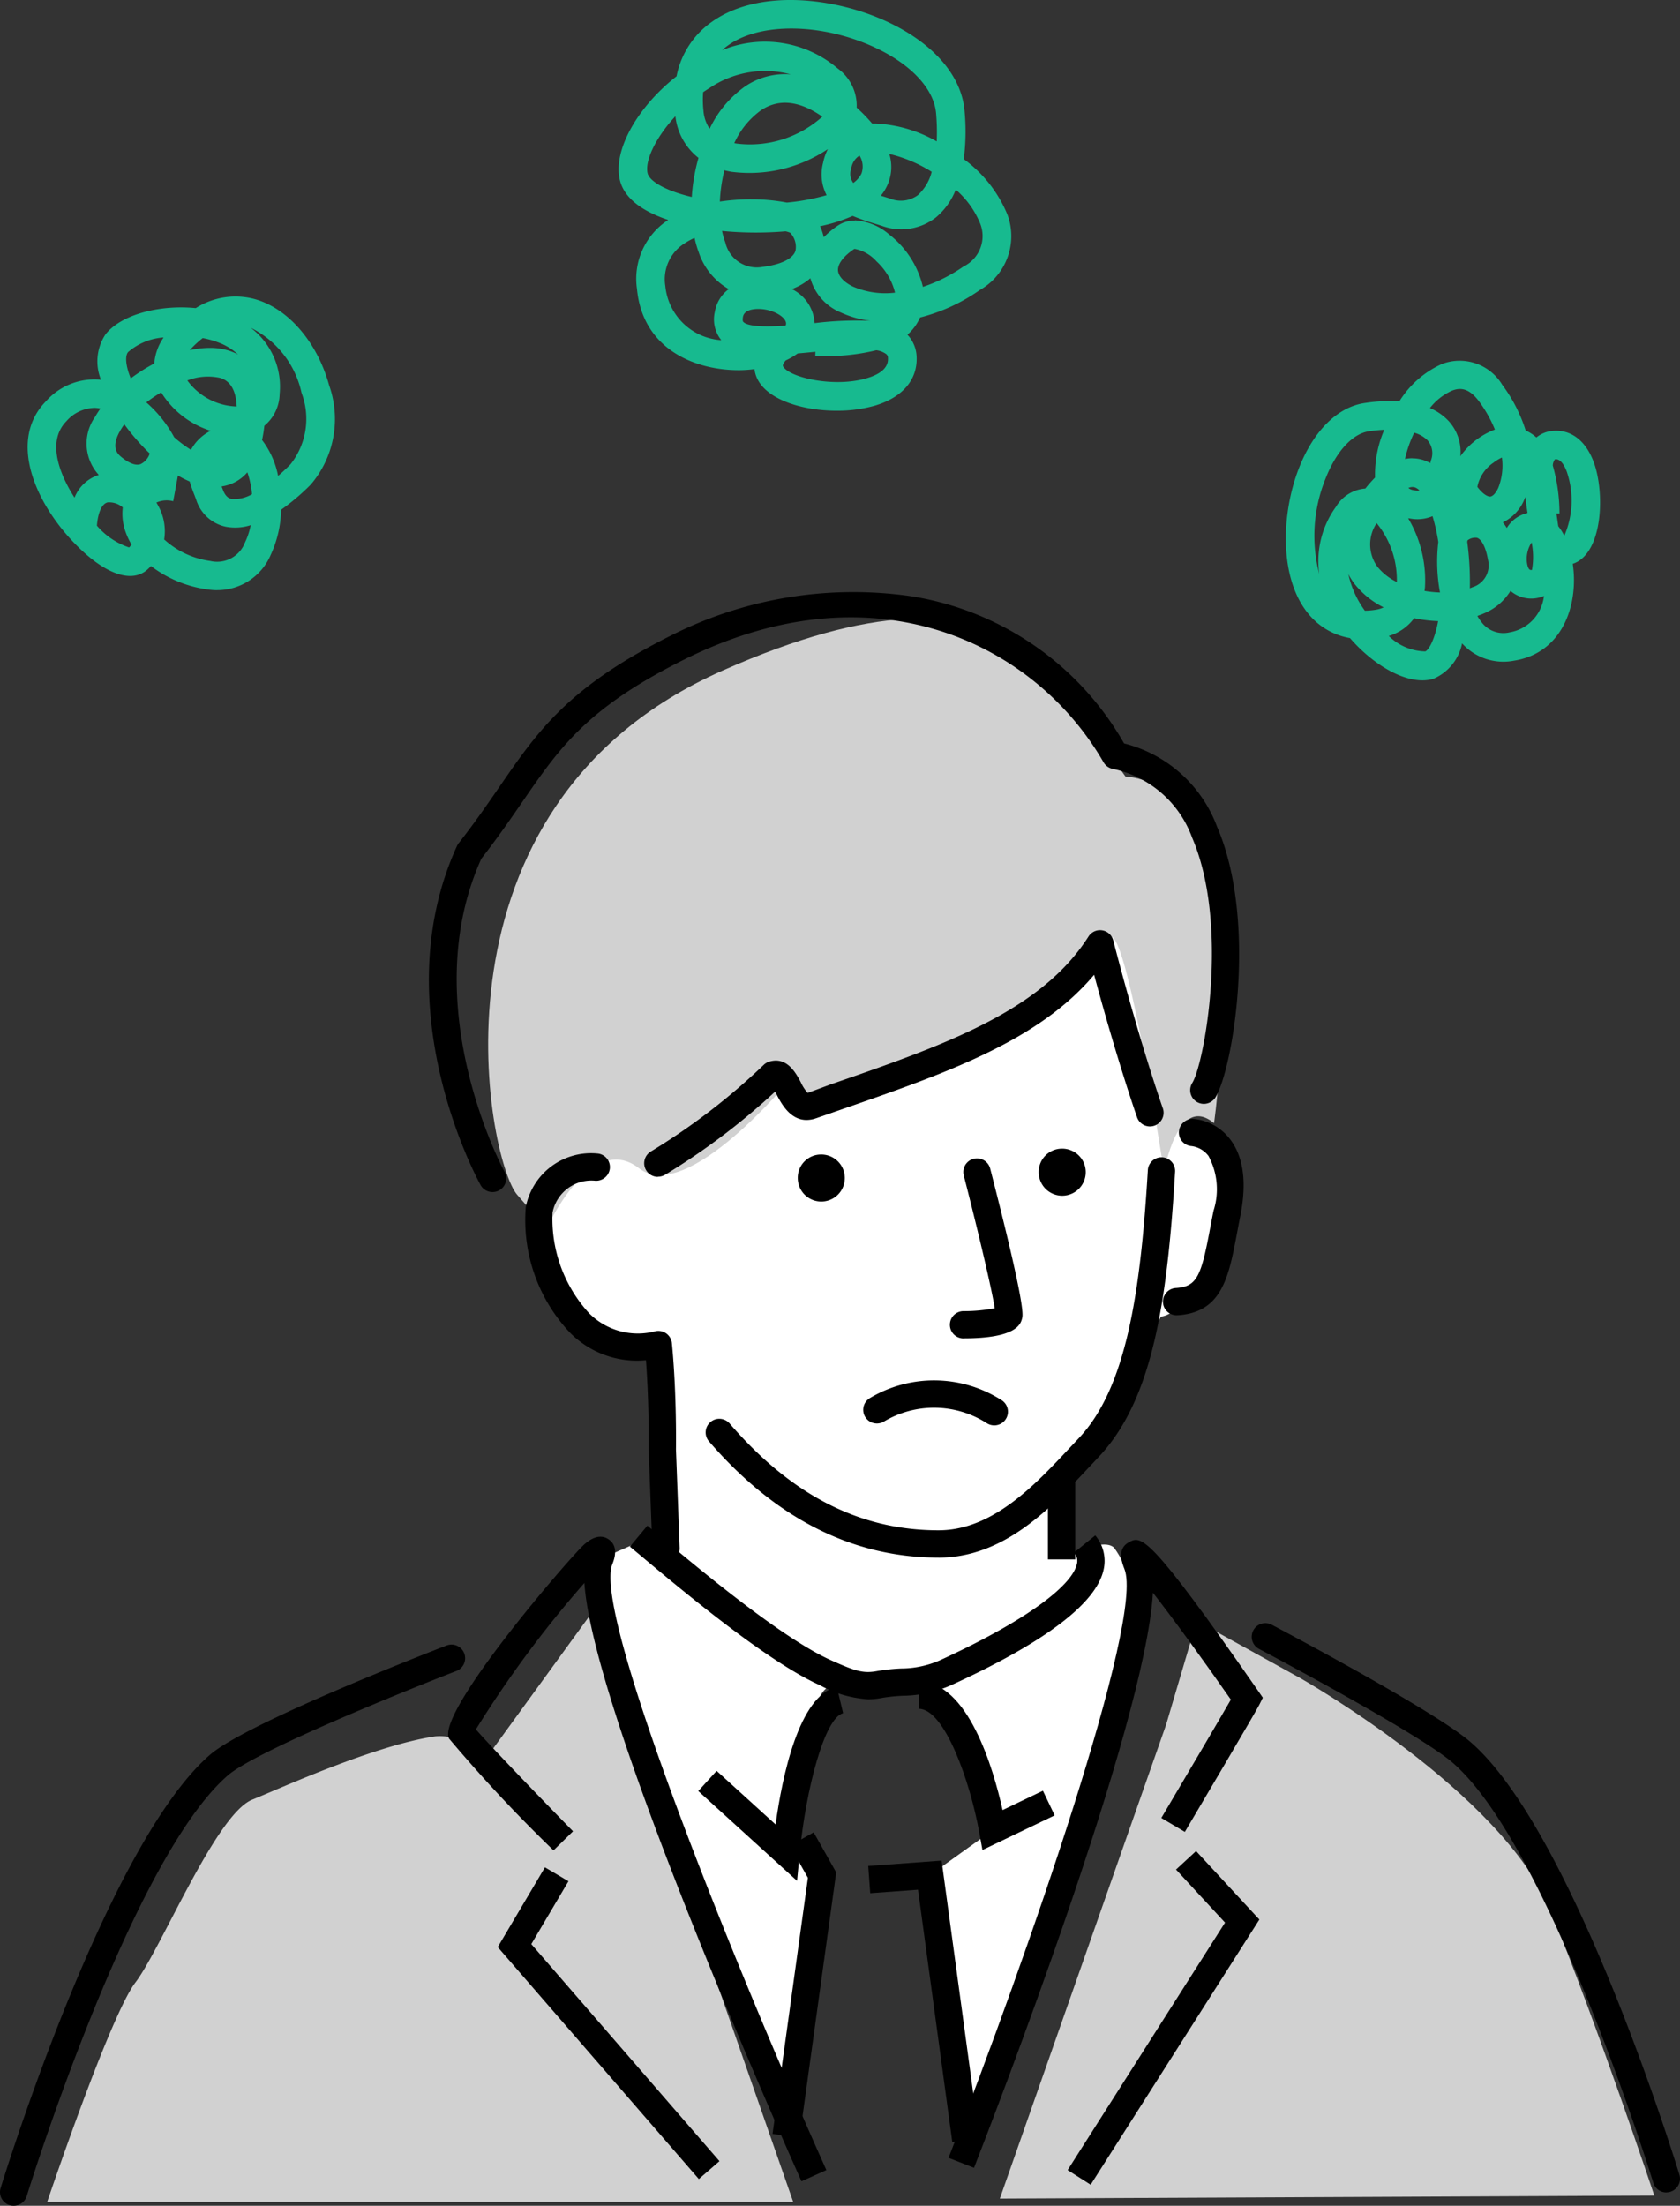
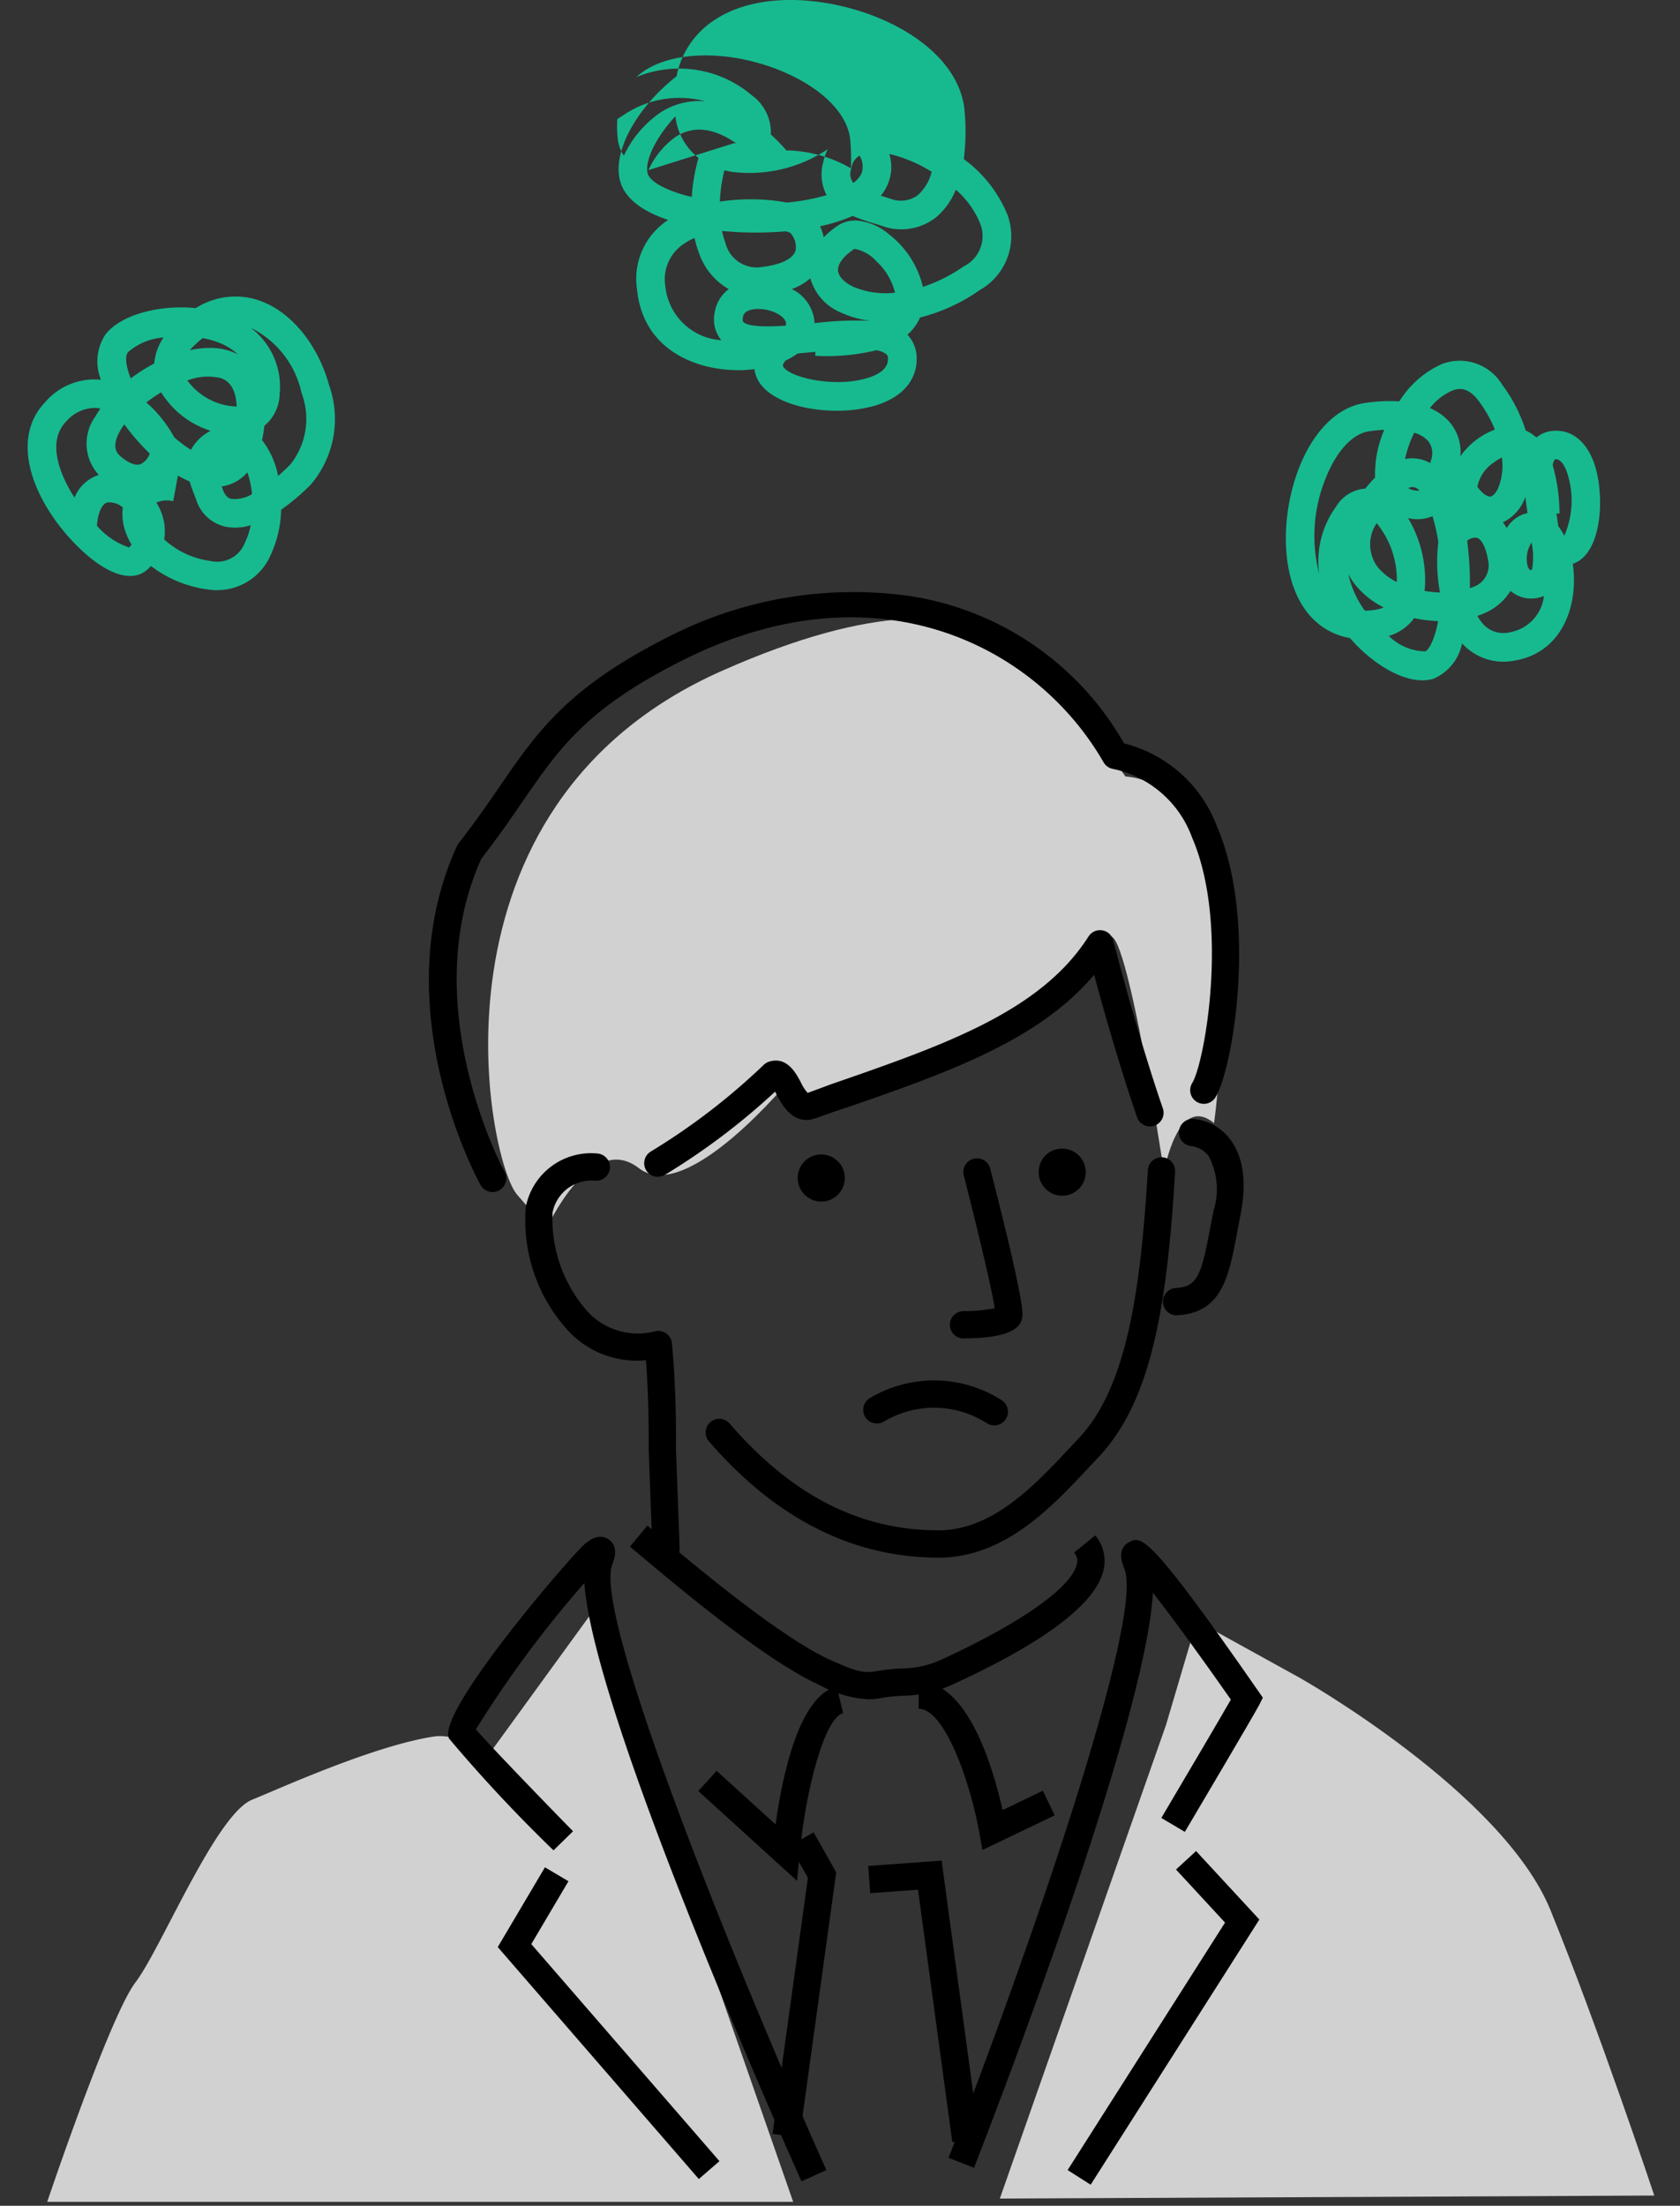
<svg xmlns="http://www.w3.org/2000/svg" height="131.226" viewBox="0 0 100 131.226" width="100">
  <rect x="0" y="0" width="100" height="131.226" fill="#333333" stroke="none" />
  <clipPath id="a">
    <path d="m0 0h100v131.226h-100z" />
  </clipPath>
  <g clip-path="url(#a)">
    <path d="m47.707 147.88h-44.402s3.726-11.058 5.248-13.049 4.789-10.012 6.958-10.879c1.446-.578 7.281-3.249 10.913-3.768a3.327 3.327 0 0 1 2.952 1.378l6.184-8.506z" fill="#d1d1d1" transform="translate(-.494 -16.888)" />
    <path d="m108.924 147.553-38.959.179 9.893-28.181 1.829-6.184 6.158 3.4s12.045 6.8 14.9 13.814 6.176 16.97 6.176 16.97" fill="#d1d1d1" transform="translate(-10.451 -16.934)" />
-     <path d="m74.819 75.344a5.819 5.819 0 0 1 3.2 3.666c.527 2.518-1.369 8.464-3.4 8.693a77.214 77.214 0 0 1 -5.878 9.842v4.576s2.416-1.352 3.1-.663a5.273 5.273 0 0 1 .919 4.117c-.23 1.837-9.161 30.895-9.161 30.895l-2.722-15.541 3.743-2.679s-1.7-8.506-3.751-8.506-6.184-1.378-6.643.91-1.905 8.923-1.905 8.923l2.144 1.344-1.847 13.479-10.556-26.08-.851-6.176 3.139-1.378v-10.749s-5.265-.919-5.5-3.207-2.748-5.036-1.565-6.363a10.69 10.69 0 0 1 2.969-2.288l13.712-8.77 17.863-6.643z" fill="#fff" transform="translate(-5.523 -9.373)" />
    <path d="m77.367 73.283s2.858-19.956-5.274-20.628c-3.487-4.712-5.784-14.355-24.013-6.285s-13.958 29.15-12.197 31.166l1.752 2.016s2.637-5.827 5.5-3.59 9.076-5.376 9.076-5.376l1.25 2.467s16.6-5.384 17.412-10.088 3.517 13.227 3.517 13.227.808-4.712 2.977-2.909" fill="#d1d1d1" transform="translate(-5.103 -6.462)" />
    <path d="m63.241 104.758c-5.107 0-9.7-2.326-13.664-6.916a.812.812 0 0 1 1.23-1.062c3.688 4.274 7.755 6.353 12.434 6.353 3.217 0 5.742-2.7 7.77-4.864l.564-.6c2.811-2.964 3.682-8.526 4.125-15.966a.812.812 0 1 1 1.622.1c-.477 8.019-1.409 13.657-4.569 16.988l-.555.591c-2.243 2.4-5.036 5.378-8.957 5.378" transform="translate(-7.376 -12.091)" />
    <path d="m82.212 89.939a.812.812 0 0 1 -.054-1.623c1.261-.085 1.5-.709 2.037-3.579.061-.325.126-.666.2-1.025a4.182 4.182 0 0 0 -.3-3.249 1.5 1.5 0 0 0 -1.008-.589.817.817 0 0 1 -.757-.857.829.829 0 0 1 .835-.766 3.092 3.092 0 0 1 2.188 1.182c.819 1.039 1.034 2.583.635 4.593-.071.355-.134.692-.194 1.011-.5 2.638-.891 4.721-3.525 4.9h-.055" transform="translate(-12.159 -11.689)" />
    <path d="m67.282 91.73a.812.812 0 0 1 0-1.625 9.469 9.469 0 0 0 1.857-.173c-.179-1.163-1.024-4.713-1.843-7.9a.812.812 0 1 1 1.573-.406c2.093 8.129 1.952 8.693 1.9 8.906-.083.327-.3 1.194-3.485 1.194" transform="translate(-9.929 -12.103)" />
    <path d="m45.127 104.98a.812.812 0 0 1 -.811-.782l-.22-5.9c0-.068.037-2.688-.162-5.325a5.6 5.6 0 0 1 -4.534-1.651 9.75 9.75 0 0 1 -2.621-7.449 3.956 3.956 0 0 1 4.256-3.2.811.811 0 0 1 .753.867.82.82 0 0 1 -.864.754 2.357 2.357 0 0 0 -2.55 1.892 8.3 8.3 0 0 0 2.166 5.98 4.086 4.086 0 0 0 3.955 1.081.812.812 0 0 1 .983.715c.29 2.988.244 6.183.242 6.318l.22 5.86a.813.813 0 0 1 -.782.842h-.031" transform="translate(-5.484 -12.049)" />
    <path d="m33.8 77.1a.811.811 0 0 1 -.711-.419c-.238-.43-5.771-10.642-1.4-20.177a.858.858 0 0 1 .1-.162c.964-1.231 1.711-2.317 2.434-3.367 2.276-3.306 4.074-5.918 10.192-8.98a24.1 24.1 0 0 1 14.136-2.366 17.757 17.757 0 0 1 12.842 8.781 7.979 7.979 0 0 1 5.537 4.96c2.425 5.617.937 14.434-.1 16.1a.812.812 0 1 1 -1.378-.861c.72-1.152 2.231-9.4-.009-14.595a6.414 6.414 0 0 0 -4.726-4.091.816.816 0 0 1 -.546-.392c-4-6.961-13.532-11.833-25.02-6.084-5.744 2.875-7.354 5.213-9.581 8.448-.688 1-1.466 2.131-2.434 3.371-3.955 8.757 1.327 18.53 1.381 18.628a.813.813 0 0 1 -.717 1.206" transform="translate(-4.484 -6.182)" />
    <path d="m45.893 79.734a.812.812 0 0 1 -.422-1.507 38.8 38.8 0 0 0 6.723-5.157.819.819 0 0 1 .318-.189c1.063-.333 1.6.68 1.888 1.224a2.509 2.509 0 0 0 .41.635l1.375-.51c6.7-2.318 12.492-4.32 15.34-8.794a.813.813 0 0 1 1.475.233c1.57 6.073 2.941 9.966 2.956 10a.813.813 0 0 1 -1.532.543c-.013-.036-1.163-3.3-2.564-8.5-3.34 3.963-8.855 5.871-15.141 8.045l-1.4.487c-1.363.475-2.028-.783-2.348-1.389l-.1-.191a40.448 40.448 0 0 1 -6.549 4.944.808.808 0 0 1 -.42.117" transform="translate(-6.734 -9.719)" />
-     <path d="m112.272 147.393a.813.813 0 0 1 -.777-.575c-.061-.2-6.185-20.028-11.952-25-2.017-1.749-11.425-6.711-11.519-6.762a.812.812 0 0 1 .758-1.437c.394.207 9.668 5.1 11.824 6.969 6.119 5.27 12.188 24.916 12.443 25.75a.813.813 0 0 1 -.777 1.05" transform="translate(-13.084 -16.959)" />
    <path d="m68.206 99.223a.819.819 0 0 1 -.441-.129 5.819 5.819 0 0 0 -6.124-.1.812.812 0 0 1 -.841-1.394 7.462 7.462 0 0 1 7.843.123.813.813 0 0 1 -.441 1.5" transform="translate(-9.024 -14.423)" />
    <path d="m54.743 129.516-5.88-5.344 1.093-1.2 3.509 3.19c.4-2.891 1.394-7.668 3.642-8.2l.377 1.58c-1.1.26-2.222 4.536-2.587 8.364z" transform="translate(-7.299 -17.62)" />
    <path d="m58.236 117.033a6.9 6.9 0 0 1 -2.856-.841c-3.158-1.415-8.255-5.686-10.7-7.738l-.6-.5 1.039-1.25.606.507c2.393 2.006 7.372 6.178 10.324 7.5 1.459.652 1.92.8 2.758.641a11.435 11.435 0 0 1 1.411-.15 5.813 5.813 0 0 0 2.313-.488c4.776-2.184 7.823-4.321 8.152-5.719a.733.733 0 0 0 -.168-.689l1.264-1.02a2.355 2.355 0 0 1 .486 2.081c-.47 1.995-3.517 4.291-9.057 6.823a7.3 7.3 0 0 1 -2.889.633 10.3 10.3 0 0 0 -1.217.125 4.513 4.513 0 0 1 -.861.087" transform="translate(-6.584 -15.939)" />
    <path d="m68.081 127.627-.189-1.049c-.532-2.966-2.047-7.353-3.606-7.353v-1.625c2.935 0 4.442 5.175 4.995 7.651l2.4-1.15.7 1.466z" transform="translate(-9.603 -17.567)" />
    <path d="m76.08 149.312-1.37-.872 9.369-14.723-2.918-3.156 1.193-1.1 3.768 4.074z" transform="translate(-11.16 -19.338)" />
    <path d="m67.889 145.054-1.513-.591c4.674-11.958 11.65-32.04 10.472-35.021-.13-.331-.478-1.208.259-1.6s1.131-.61 7.7 8.845l.276.4-.216.431c-.252.5-4 6.832-4.426 7.552l-1.4-.828c1.409-2.38 3.448-5.836 4.139-7.041-1.647-2.36-3.429-4.811-4.639-6.358-.453 7.917-9.514 31.309-10.651 34.218" transform="translate(-9.915 -16.088)" />
-     <path d="m.813 148.409a.836.836 0 0 1 -.239-.036.813.813 0 0 1 -.538-1.015c.257-.835 6.349-20.495 12.469-25.785 2.154-1.867 12.849-6.022 14.062-6.489a.812.812 0 1 1 .584 1.515c-3.221 1.243-11.94 4.779-13.583 6.2-5.768 4.992-11.918 24.837-11.978 25.036a.814.814 0 0 1 -.777.574" transform="translate(0 -17.183)" />
    <path d="m52.391 145.824c-1.366-3.048-12.4-27.853-12.922-35.593a65.477 65.477 0 0 0 -6.457 8.708c.684.8 3.366 3.595 5.781 6.062l-1.161 1.136a88.6 88.6 0 0 1 -6.22-6.653c-.784-1.569 7.31-10.914 8.059-11.554.208-.179.844-.721 1.457-.283s.3 1.222.2 1.481c-1.148 2.979 7.207 23.682 12.745 36.03z" transform="translate(-4.684 -16.055)" />
    <path d="m46.8 149.145-11.969-13.8 2.809-4.745 1.4.828-2.212 3.74 11.2 12.913z" transform="translate(-5.203 -19.509)" />
    <path d="m65.76 146.874-2.04-15.014-2.845.208-.118-1.62 4.367-.319 2.247 16.527z" transform="translate(-9.076 -19.438)" />
    <path d="m55.668 146.317-1.609-.223 2.106-15.235-1.073-1.905 1.415-.8 1.342 2.383z" transform="translate(-8.075 -19.144)" />
    <path d="m74.046 80.336a1.4 1.4 0 1 1 -1.361 1.4 1.383 1.383 0 0 1 1.361-1.4" transform="translate(-10.858 -12)" />
    <path d="m57.186 80.746a1.4 1.4 0 1 1 -1.361 1.4 1.383 1.383 0 0 1 1.361-1.4" transform="translate(-8.339 -12.062)" />
-     <path d="m0 0h1.625v4.576h-1.625z" transform="translate(62.377 88.198)" />
    <g fill="#17ba8f">
-       <path d="m56.275 24.436c-1.974 0-4.017-.61-4.684-1.808a1.822 1.822 0 0 1 -.217-.667 7.5 7.5 0 0 1 -.863.062c-2.609.026-5.782-1.2-6.129-4.829a4.169 4.169 0 0 1 1.858-4.108c-1.359-.455-2.622-1.2-2.888-2.418-.393-1.752 1.075-4.323 3.385-6.13a5.146 5.146 0 0 1 2.091-3.232c2.833-2.019 7.384-1.432 10.414-.031 2.765 1.277 4.458 3.215 4.638 5.318a13.064 13.064 0 0 1 -.046 2.873 7.741 7.741 0 0 1 2.6 3.31 3.682 3.682 0 0 1 -1.642 4.476 10.829 10.829 0 0 1 -3.562 1.638 2.9 2.9 0 0 1 -.752 1.023 2 2 0 0 1 .548 1.306c.067 1.383-.857 2.45-2.537 2.93a8.18 8.18 0 0 1 -2.213.286m-3.048-2.985c-.118.142-.191.276-.151.348.366.658 3 1.272 4.944.715.893-.255 1.332-.662 1.3-1.209a.285.285 0 0 0 -.1-.234 1.285 1.285 0 0 0 -.593-.232 12.457 12.457 0 0 1 -3.634.33l.008-.238-.089.009c-.329.031-.652.062-.966.089a4.18 4.18 0 0 1 -.726.422m-5.42-7.292a4.045 4.045 0 0 0 -.616.339 2.523 2.523 0 0 0 -1.115 2.534 3.571 3.571 0 0 0 3.33 3.207 1.963 1.963 0 0 1 -.387-1.67 2.118 2.118 0 0 1 .832-1.368 3.953 3.953 0 0 1 -1.786-2.185 6.128 6.128 0 0 1 -.249-.857m3.8 4.223c-.327 0-.85.065-.921.475-.009.054-.035.235.018.292.279.3 1.4.3 2.516.228a.285.285 0 0 0 .032-.106c.02-.369-.642-.79-1.391-.875a2.425 2.425 0 0 0 -.254-.013m1.99-1.182a2.4 2.4 0 0 1 1.354 2.025 20.442 20.442 0 0 1 3.334-.139 5.778 5.778 0 0 1 -1.785-.5 3.091 3.091 0 0 1 -1.8-2.03 3.627 3.627 0 0 1 -1.1.641m3.759-2.387a.145.145 0 0 0 -.061.01c-.633.426-.981.892-.953 1.276.026.342.359.7.893.956a4.871 4.871 0 0 0 2.5.36 3.754 3.754 0 0 0 -1.1-1.86 2.331 2.331 0 0 0 -1.285-.742m-.009-1.7a3.4 3.4 0 0 1 2.024.822 5.563 5.563 0 0 1 2.029 3.136 9.461 9.461 0 0 0 2.423-1.217 2.011 2.011 0 0 0 1-2.517 5.288 5.288 0 0 0 -1.466-2.051 4.114 4.114 0 0 1 -1.169 1.642 3.351 3.351 0 0 1 -3.229.512l-.406-.125a12.489 12.489 0 0 1 -1.333-.466 9.808 9.808 0 0 1 -1.943.614 3.044 3.044 0 0 1 .222.658 5.05 5.05 0 0 1 .845-.7 1.767 1.767 0 0 1 1-.294m-7.9.616a4.776 4.776 0 0 0 .195.682 1.921 1.921 0 0 0 2.2 1.46c1.107-.136 1.825-.485 1.976-.96a1.211 1.211 0 0 0 -.317-1.076 1.75 1.75 0 0 0 -.268-.084 21.1 21.1 0 0 1 -3.787-.022m4.016.068.01.009zm-2.291-1.95a11.1 11.1 0 0 1 2.135.194 13.041 13.041 0 0 0 2.366-.44 2.681 2.681 0 0 1 -.208-1.932 3.161 3.161 0 0 1 .282-.81 8.382 8.382 0 0 1 -5.725 1.352q-.223-.037-.433-.09a9.2 9.2 0 0 0 -.27 1.861 12.456 12.456 0 0 1 1.854-.136m7.731-.213.145.045.4.125a1.71 1.71 0 0 0 1.658-.206 2.8 2.8 0 0 0 .821-1.387 8.4 8.4 0 0 0 -2.524-1.062 2.624 2.624 0 0 1 -.121 1.871 2.81 2.81 0 0 1 -.384.615m-12.23-4.726c-1.165 1.257-1.82 2.632-1.653 3.381.1.466 1.029 1.038 2.631 1.419a11.052 11.052 0 0 1 .4-2.326 3.653 3.653 0 0 1 -1.374-2.474m10.959 2.337a1.078 1.078 0 0 0 -.491.766.913.913 0 0 0 .119.863 1.513 1.513 0 0 0 .489-.563 1.237 1.237 0 0 0 -.117-1.066m-7.455-.741c.044.009.089.018.134.025a6.441 6.441 0 0 0 5.107-1.6c-1.373-.957-2.6-1.085-3.656-.375a4.9 4.9 0 0 0 -1.586 1.955m8.376-1.17a8.064 8.064 0 0 1 3.675 1.062 12.776 12.776 0 0 0 -.038-1.673c-.126-1.455-1.493-2.92-3.657-3.921-3.125-1.444-6.79-1.5-8.714-.127a3.49 3.49 0 0 0 -.361.293 6.685 6.685 0 0 1 6.876 1.089 2.734 2.734 0 0 1 1.129 2.327c.021.019.042.038.062.058a10.042 10.042 0 0 1 .861.893h.168m-10.23-1.864a6.181 6.181 0 0 0 .019 1.095 2.236 2.236 0 0 0 .368 1.08 6.479 6.479 0 0 1 2.1-2.514 4.233 4.233 0 0 1 2.732-.724 5.921 5.921 0 0 0 -4.853.823c-.125.077-.249.157-.37.24" transform="translate(-6.466)" />
+       <path d="m56.275 24.436c-1.974 0-4.017-.61-4.684-1.808a1.822 1.822 0 0 1 -.217-.667 7.5 7.5 0 0 1 -.863.062c-2.609.026-5.782-1.2-6.129-4.829a4.169 4.169 0 0 1 1.858-4.108c-1.359-.455-2.622-1.2-2.888-2.418-.393-1.752 1.075-4.323 3.385-6.13a5.146 5.146 0 0 1 2.091-3.232c2.833-2.019 7.384-1.432 10.414-.031 2.765 1.277 4.458 3.215 4.638 5.318a13.064 13.064 0 0 1 -.046 2.873 7.741 7.741 0 0 1 2.6 3.31 3.682 3.682 0 0 1 -1.642 4.476 10.829 10.829 0 0 1 -3.562 1.638 2.9 2.9 0 0 1 -.752 1.023 2 2 0 0 1 .548 1.306c.067 1.383-.857 2.45-2.537 2.93a8.18 8.18 0 0 1 -2.213.286m-3.048-2.985c-.118.142-.191.276-.151.348.366.658 3 1.272 4.944.715.893-.255 1.332-.662 1.3-1.209a.285.285 0 0 0 -.1-.234 1.285 1.285 0 0 0 -.593-.232 12.457 12.457 0 0 1 -3.634.33l.008-.238-.089.009c-.329.031-.652.062-.966.089a4.18 4.18 0 0 1 -.726.422m-5.42-7.292a4.045 4.045 0 0 0 -.616.339 2.523 2.523 0 0 0 -1.115 2.534 3.571 3.571 0 0 0 3.33 3.207 1.963 1.963 0 0 1 -.387-1.67 2.118 2.118 0 0 1 .832-1.368 3.953 3.953 0 0 1 -1.786-2.185 6.128 6.128 0 0 1 -.249-.857m3.8 4.223c-.327 0-.85.065-.921.475-.009.054-.035.235.018.292.279.3 1.4.3 2.516.228a.285.285 0 0 0 .032-.106c.02-.369-.642-.79-1.391-.875a2.425 2.425 0 0 0 -.254-.013m1.99-1.182a2.4 2.4 0 0 1 1.354 2.025 20.442 20.442 0 0 1 3.334-.139 5.778 5.778 0 0 1 -1.785-.5 3.091 3.091 0 0 1 -1.8-2.03 3.627 3.627 0 0 1 -1.1.641m3.759-2.387a.145.145 0 0 0 -.061.01c-.633.426-.981.892-.953 1.276.026.342.359.7.893.956a4.871 4.871 0 0 0 2.5.36 3.754 3.754 0 0 0 -1.1-1.86 2.331 2.331 0 0 0 -1.285-.742m-.009-1.7a3.4 3.4 0 0 1 2.024.822 5.563 5.563 0 0 1 2.029 3.136 9.461 9.461 0 0 0 2.423-1.217 2.011 2.011 0 0 0 1-2.517 5.288 5.288 0 0 0 -1.466-2.051 4.114 4.114 0 0 1 -1.169 1.642 3.351 3.351 0 0 1 -3.229.512l-.406-.125a12.489 12.489 0 0 1 -1.333-.466 9.808 9.808 0 0 1 -1.943.614 3.044 3.044 0 0 1 .222.658 5.05 5.05 0 0 1 .845-.7 1.767 1.767 0 0 1 1-.294m-7.9.616a4.776 4.776 0 0 0 .195.682 1.921 1.921 0 0 0 2.2 1.46c1.107-.136 1.825-.485 1.976-.96a1.211 1.211 0 0 0 -.317-1.076 1.75 1.75 0 0 0 -.268-.084 21.1 21.1 0 0 1 -3.787-.022m4.016.068.01.009zm-2.291-1.95a11.1 11.1 0 0 1 2.135.194 13.041 13.041 0 0 0 2.366-.44 2.681 2.681 0 0 1 -.208-1.932 3.161 3.161 0 0 1 .282-.81 8.382 8.382 0 0 1 -5.725 1.352q-.223-.037-.433-.09a9.2 9.2 0 0 0 -.27 1.861 12.456 12.456 0 0 1 1.854-.136m7.731-.213.145.045.4.125a1.71 1.71 0 0 0 1.658-.206 2.8 2.8 0 0 0 .821-1.387 8.4 8.4 0 0 0 -2.524-1.062 2.624 2.624 0 0 1 -.121 1.871 2.81 2.81 0 0 1 -.384.615m-12.23-4.726c-1.165 1.257-1.82 2.632-1.653 3.381.1.466 1.029 1.038 2.631 1.419a11.052 11.052 0 0 1 .4-2.326 3.653 3.653 0 0 1 -1.374-2.474m10.959 2.337a1.078 1.078 0 0 0 -.491.766.913.913 0 0 0 .119.863 1.513 1.513 0 0 0 .489-.563 1.237 1.237 0 0 0 -.117-1.066m-7.455-.741c.044.009.089.018.134.025c-1.373-.957-2.6-1.085-3.656-.375a4.9 4.9 0 0 0 -1.586 1.955m8.376-1.17a8.064 8.064 0 0 1 3.675 1.062 12.776 12.776 0 0 0 -.038-1.673c-.126-1.455-1.493-2.92-3.657-3.921-3.125-1.444-6.79-1.5-8.714-.127a3.49 3.49 0 0 0 -.361.293 6.685 6.685 0 0 1 6.876 1.089 2.734 2.734 0 0 1 1.129 2.327c.021.019.042.038.062.058a10.042 10.042 0 0 1 .861.893h.168m-10.23-1.864a6.181 6.181 0 0 0 .019 1.095 2.236 2.236 0 0 0 .368 1.08 6.479 6.479 0 0 1 2.1-2.514 4.233 4.233 0 0 1 2.732-.724 5.921 5.921 0 0 0 -4.853.823c-.125.077-.249.157-.37.24" transform="translate(-6.466)" />
      <path d="m13.224 38.209a4.222 4.222 0 0 1 -.712-.063 7.138 7.138 0 0 1 -3.237-1.374c-.06.065-.122.128-.189.189-.938.872-2.559.307-4.331-1.511-2.409-2.469-3.98-6.172-1.74-8.468a3.856 3.856 0 0 1 3.285-1.291 2.9 2.9 0 0 1 .27-2.7c.926-1.178 3.209-1.776 5.371-1.561a4.4 4.4 0 0 1 3.434-.558c2.018.518 3.787 2.54 4.506 5.151a6 6 0 0 1 -1.091 5.9 13.03 13.03 0 0 1 -1.767 1.5 6.721 6.721 0 0 1 -.622 2.69 3.454 3.454 0 0 1 -3.177 2.093m-3.152-3.006a5.09 5.09 0 0 0 2.728 1.27 1.773 1.773 0 0 0 2.072-1.1 4.308 4.308 0 0 0 .34-1.028 3.023 3.023 0 0 1 -1.5.09 2.366 2.366 0 0 1 -1.747-1.609l-.1-.267c-.1-.246-.2-.521-.286-.813a6.019 6.019 0 0 1 -.7-.354l-.28 1.528a1.514 1.514 0 0 0 -1 .081c.043.07.083.141.121.214a3.118 3.118 0 0 1 .339 1.995m-4.006-.839a4.341 4.341 0 0 0 1.921 1.3 1.86 1.86 0 0 0 .147-.168 4.09 4.09 0 0 1 -.341-.713 3.183 3.183 0 0 1 -.182-1.5 1.238 1.238 0 0 0 -.9-.3c-.34.074-.577.59-.641 1.391m7.428-2.326.07.181c.179.475.413.525.512.547a2.039 2.039 0 0 0 1.223-.282 5.536 5.536 0 0 0 -.277-1.3 2.477 2.477 0 0 1 -1.329.802c-.063.014-.127.027-.19.037m-7.624-4.67a2.286 2.286 0 0 0 -1.637.8c-.989 1.014-.561 2.526-.029 3.617a8.781 8.781 0 0 0 .521.921 2.312 2.312 0 0 1 1.444-1.352 2.751 2.751 0 0 1 -.213-3.463 5.457 5.457 0 0 1 .31-.485 2 2 0 0 0 -.4-.042m10.018 1.91a5.1 5.1 0 0 1 .958 2.139c.236-.2.482-.431.738-.689a4.358 4.358 0 0 0 .658-4.251 5.645 5.645 0 0 0 -3.023-3.872 4.393 4.393 0 0 1 1.72 3.938 2.515 2.515 0 0 1 -.913 1.894v.015a8.22 8.22 0 0 1 -.133.827m-5.335 1.91h.025l-.019-.013-.006.009m-2.865-2.837a3.937 3.937 0 0 0 -.253.39c-.565 1-.138 1.37.045 1.528.269.226.789.6 1.183.447a1.058 1.058 0 0 0 .537-.629 13.257 13.257 0 0 1 -1.512-1.735m2.967.766a7.481 7.481 0 0 0 1 .75 2.709 2.709 0 0 1 1.073-1.079l.094-.054a5.37 5.37 0 0 1 -2.929-2.268l-.01-.019a8.794 8.794 0 0 0 -.885.6 7.448 7.448 0 0 1 1.659 2.074m.783-3.38a3.783 3.783 0 0 0 2.936 1.549c-.039-.932-.358-1.5-.954-1.694a3.376 3.376 0 0 0 -1.983.145m-1.411-2.558a3.594 3.594 0 0 0 -2.12.874c-.18.227-.15.79.163 1.56a10.365 10.365 0 0 1 1.4-.887 3.155 3.155 0 0 1 .555-1.547m2.746.62a3.756 3.756 0 0 1 1.177.176 3.021 3.021 0 0 1 .509.219 3.467 3.467 0 0 0 -1.19-.725 5.3 5.3 0 0 0 -.914-.254 6.144 6.144 0 0 0 -.636.573c-.048.049-.092.1-.134.147a5.586 5.586 0 0 1 1.187-.136" transform="translate(-.289 -3.098)" />
      <path d="m98.106 44.241c-1.409 0-3.11-1.126-4.308-2.514a4.077 4.077 0 0 1 -2.512-1.487c-1.726-2.141-1.571-5.96-.525-8.627.873-2.224 2.3-3.635 3.92-3.869a9.726 9.726 0 0 1 2.056-.1 5.756 5.756 0 0 1 2.526-2.218 2.962 2.962 0 0 1 3.6 1.238 9.118 9.118 0 0 1 1.392 2.715 2.338 2.338 0 0 1 .637.416 1.713 1.713 0 0 1 .926-.387c1.136-.125 2.058.592 2.527 1.966.585 1.71.5 4.889-.958 5.783a1.614 1.614 0 0 1 -.329.151c.02.148.038.3.051.455.183 2.332-.84 4.877-3.54 5.307a3.314 3.314 0 0 1 -3.1-1.029 2.9 2.9 0 0 1 -1.713 2.111 2.322 2.322 0 0 1 -.646.089m-2-2.637a3.182 3.182 0 0 0 2.166.915c.16-.047.536-.565.768-1.8a8.248 8.248 0 0 1 -1.425-.177 2.885 2.885 0 0 1 -1.512 1.058m5.274-1.19a2.669 2.669 0 0 0 .259.385 1.622 1.622 0 0 0 1.664.59 2.471 2.471 0 0 0 2.039-2.165 1.9 1.9 0 0 1 -1.991-.3 3.365 3.365 0 0 1 -1.586 1.341c-.122.054-.25.1-.384.148m-7.682-2.487a5.8 5.8 0 0 0 .982 2.176 4.366 4.366 0 0 0 .669-.06 1.622 1.622 0 0 0 .449-.138 5.077 5.077 0 0 1 -1.716-1.377 3.927 3.927 0 0 1 -.387-.606m4.542 1.005a6.622 6.622 0 0 0 .916.093 10.031 10.031 0 0 1 -.1-3.007 11.269 11.269 0 0 0 -.345-1.532 2.331 2.331 0 0 1 -1.366.134l-.084-.01a7.227 7.227 0 0 1 1 4.114c-.008.072-.015.144-.026.214m2.543-2.928a18.166 18.166 0 0 1 .155 2.765c.05-.019.1-.038.145-.06a1.359 1.359 0 0 0 .935-1.634c-.152-.874-.439-1.249-.657-1.309a.748.748 0 0 0 -.558.151c-.007.026-.014.054-.02.087m-5.392-1.11a2.259 2.259 0 0 0 .043 2.591 3.407 3.407 0 0 0 1.157.911 5.319 5.319 0 0 0 -1.2-3.5m.456-5.555c-.292.014-.6.043-.914.089-.982.143-1.947 1.192-2.581 2.807a9.038 9.038 0 0 0 -.379 5.679 5.5 5.5 0 0 1 1-4 2.223 2.223 0 0 1 1.745-1.079 8.125 8.125 0 0 1 .578-.656 6.7 6.7 0 0 1 .548-2.84m8.771 6.7a1.788 1.788 0 0 0 -.288 1.1c.012.206.081.518.22.535a.284.284 0 0 0 .089 0 4.374 4.374 0 0 0 -.022-1.64m1.593-.951a3.425 3.425 0 0 1 .354.561 5.278 5.278 0 0 0 .145-3.818c-.194-.515-.438-.767-.7-.732a.661.661 0 0 0 -.132.369 10.483 10.483 0 0 1 .4 2.856h-.183l.01.067c.034.236.068.467.1.693m-3.3-.233a2.777 2.777 0 0 1 .236.336 1.924 1.924 0 0 1 1.233-.891c-.047-.323-.091-.642-.128-.953-.016.042-.033.083-.05.122a2.6 2.6 0 0 1 -1.29 1.386m-2.491-.658v.014h.007l-.01-.011m2.436-3.2a2.529 2.529 0 0 0 -.5.305 2.273 2.273 0 0 0 -.96 1.438c.329.439.626.594.776.577.117-.013.31-.159.476-.532a3.618 3.618 0 0 0 .212-1.788m-5.569 1.811a.657.657 0 0 0 .343.135.773.773 0 0 0 .32.013.764.764 0 0 0 -.27-.182.547.547 0 0 0 -.393.034m.242-1.765a2.132 2.132 0 0 1 .734.133 2.272 2.272 0 0 1 .327.151l.035-.149a1.175 1.175 0 0 0 -.191-1.2 1.789 1.789 0 0 0 -.8-.458 6.926 6.926 0 0 0 -.548 1.565 2.192 2.192 0 0 1 .443-.047m1.039-2.985a3.229 3.229 0 0 1 1.121.777 2.715 2.715 0 0 1 .692 2.09 4.452 4.452 0 0 1 2.056-1.588 7.672 7.672 0 0 0 -.932-1.661c-.647-.882-1.2-.816-1.614-.656a3.471 3.471 0 0 0 -1.323 1.038" transform="translate(-13.441 -3.767)" />
    </g>
  </g>
</svg>